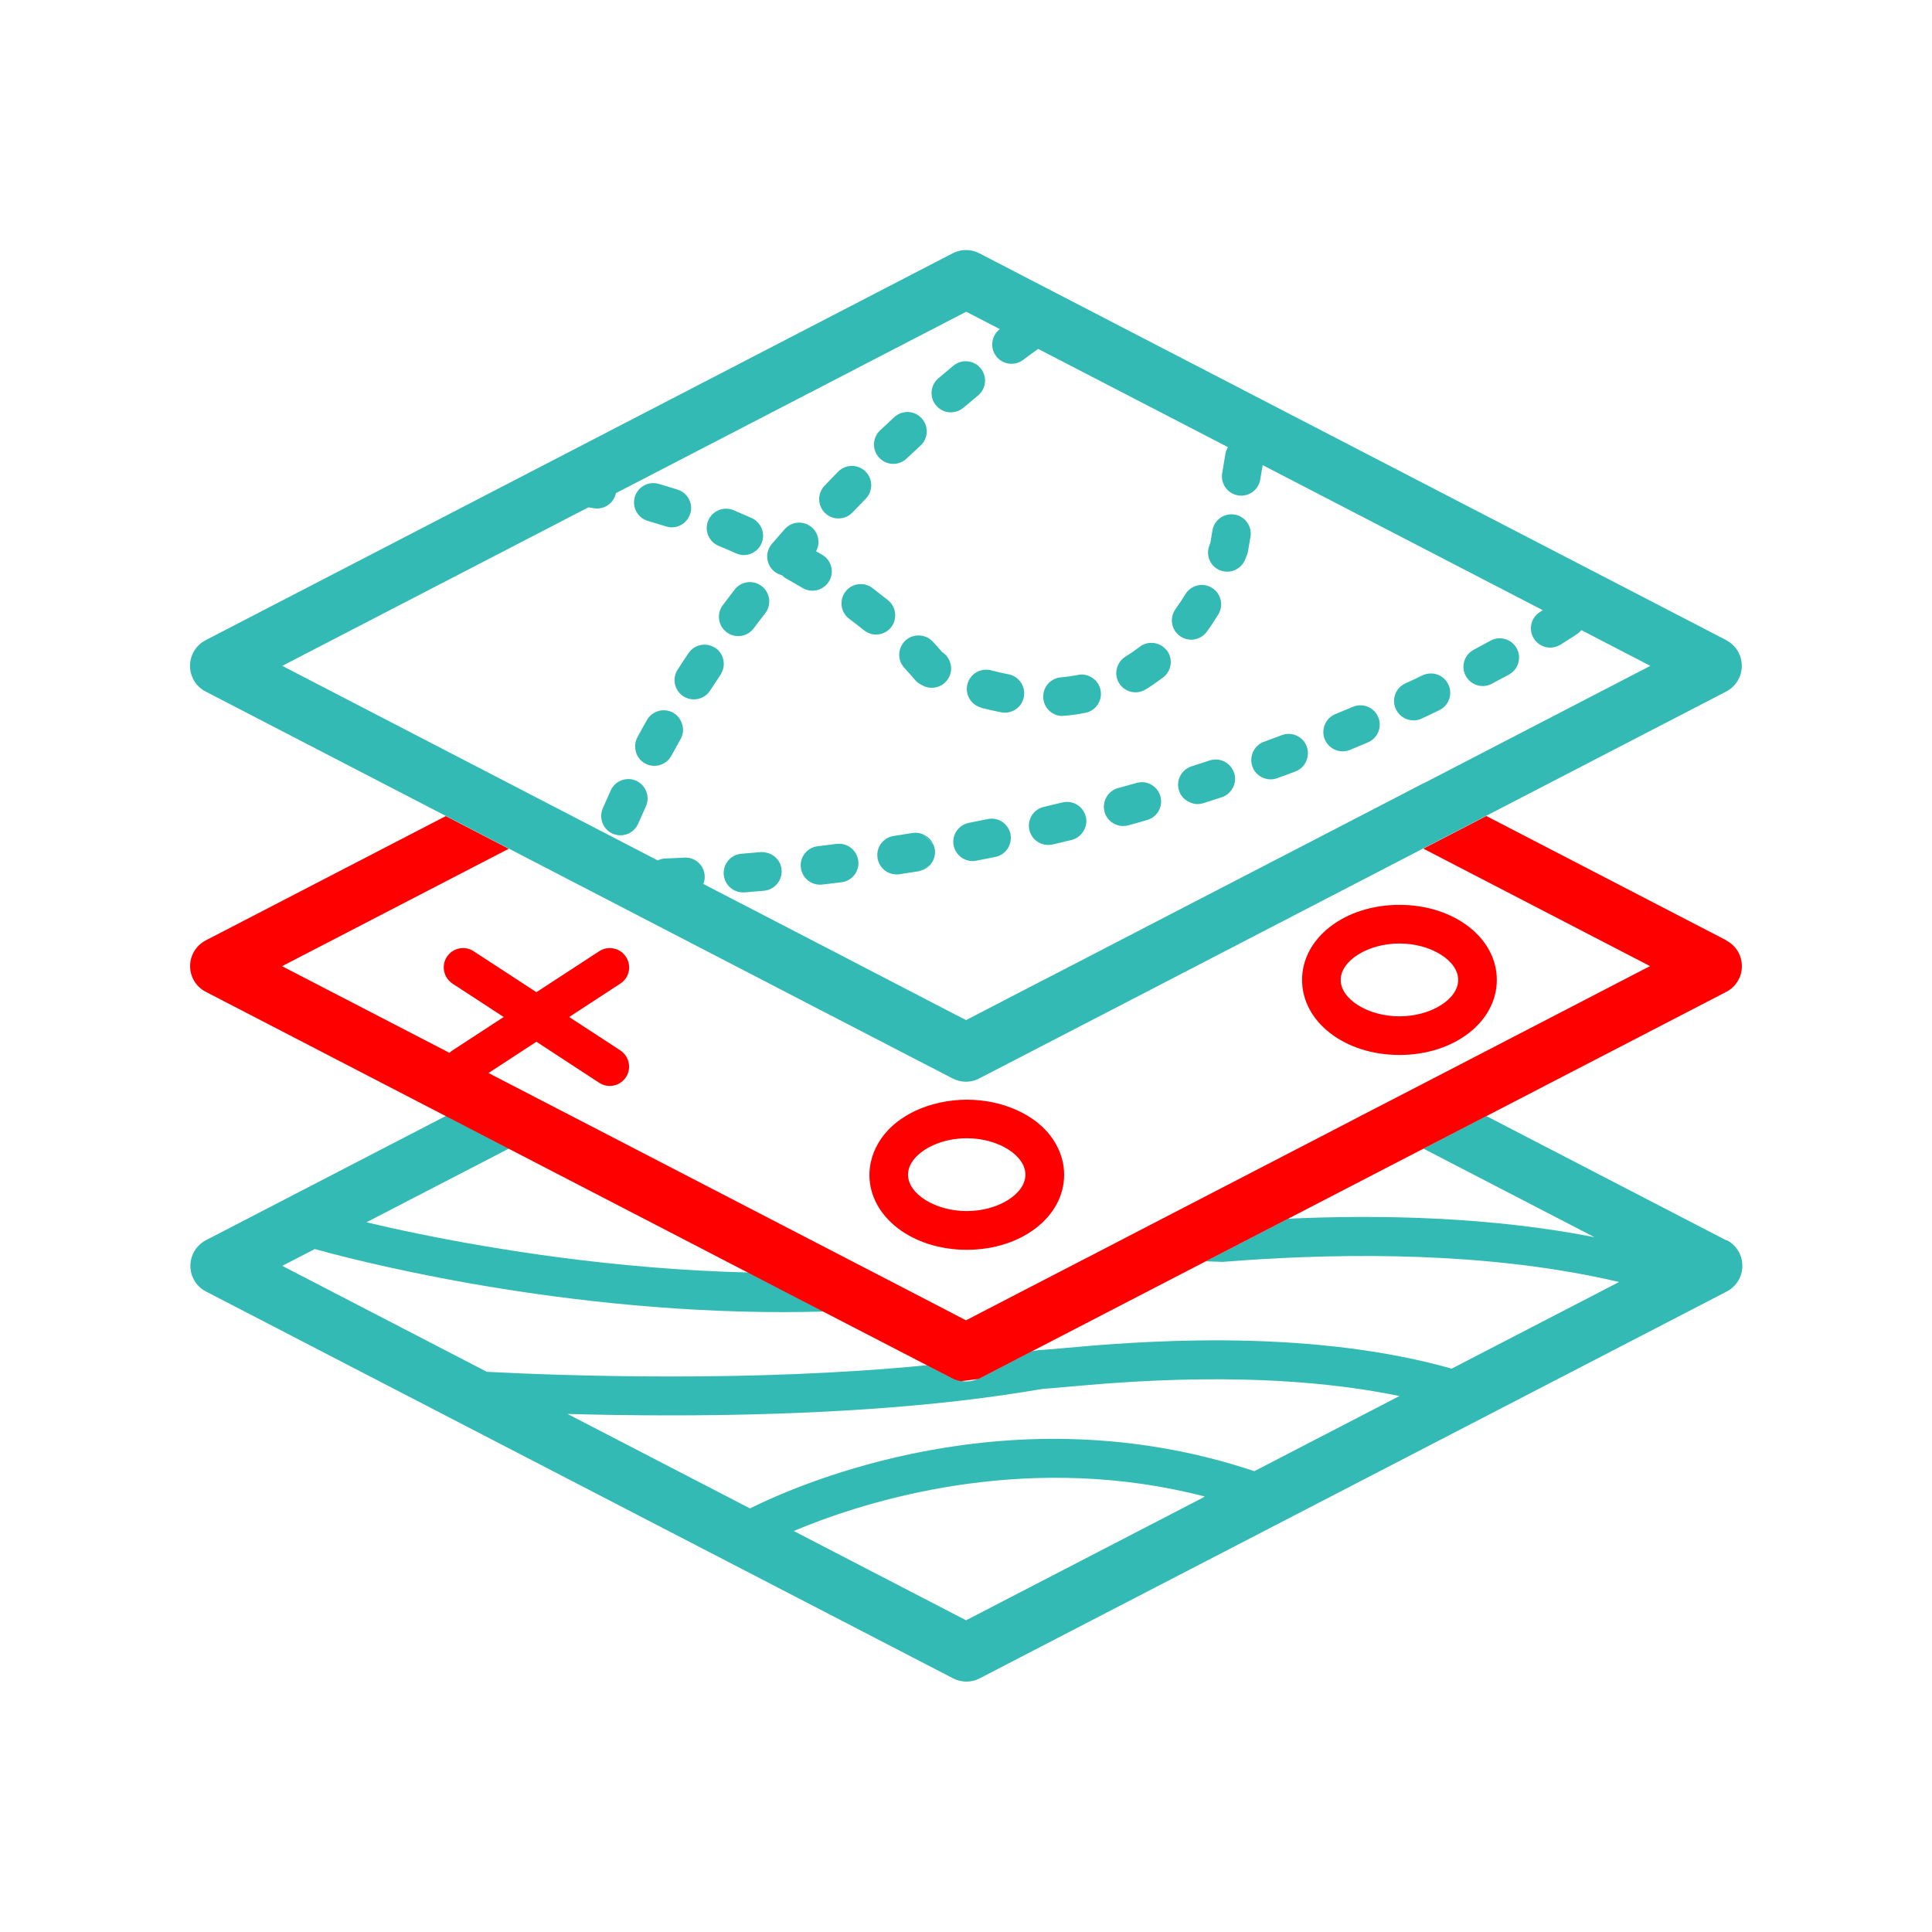
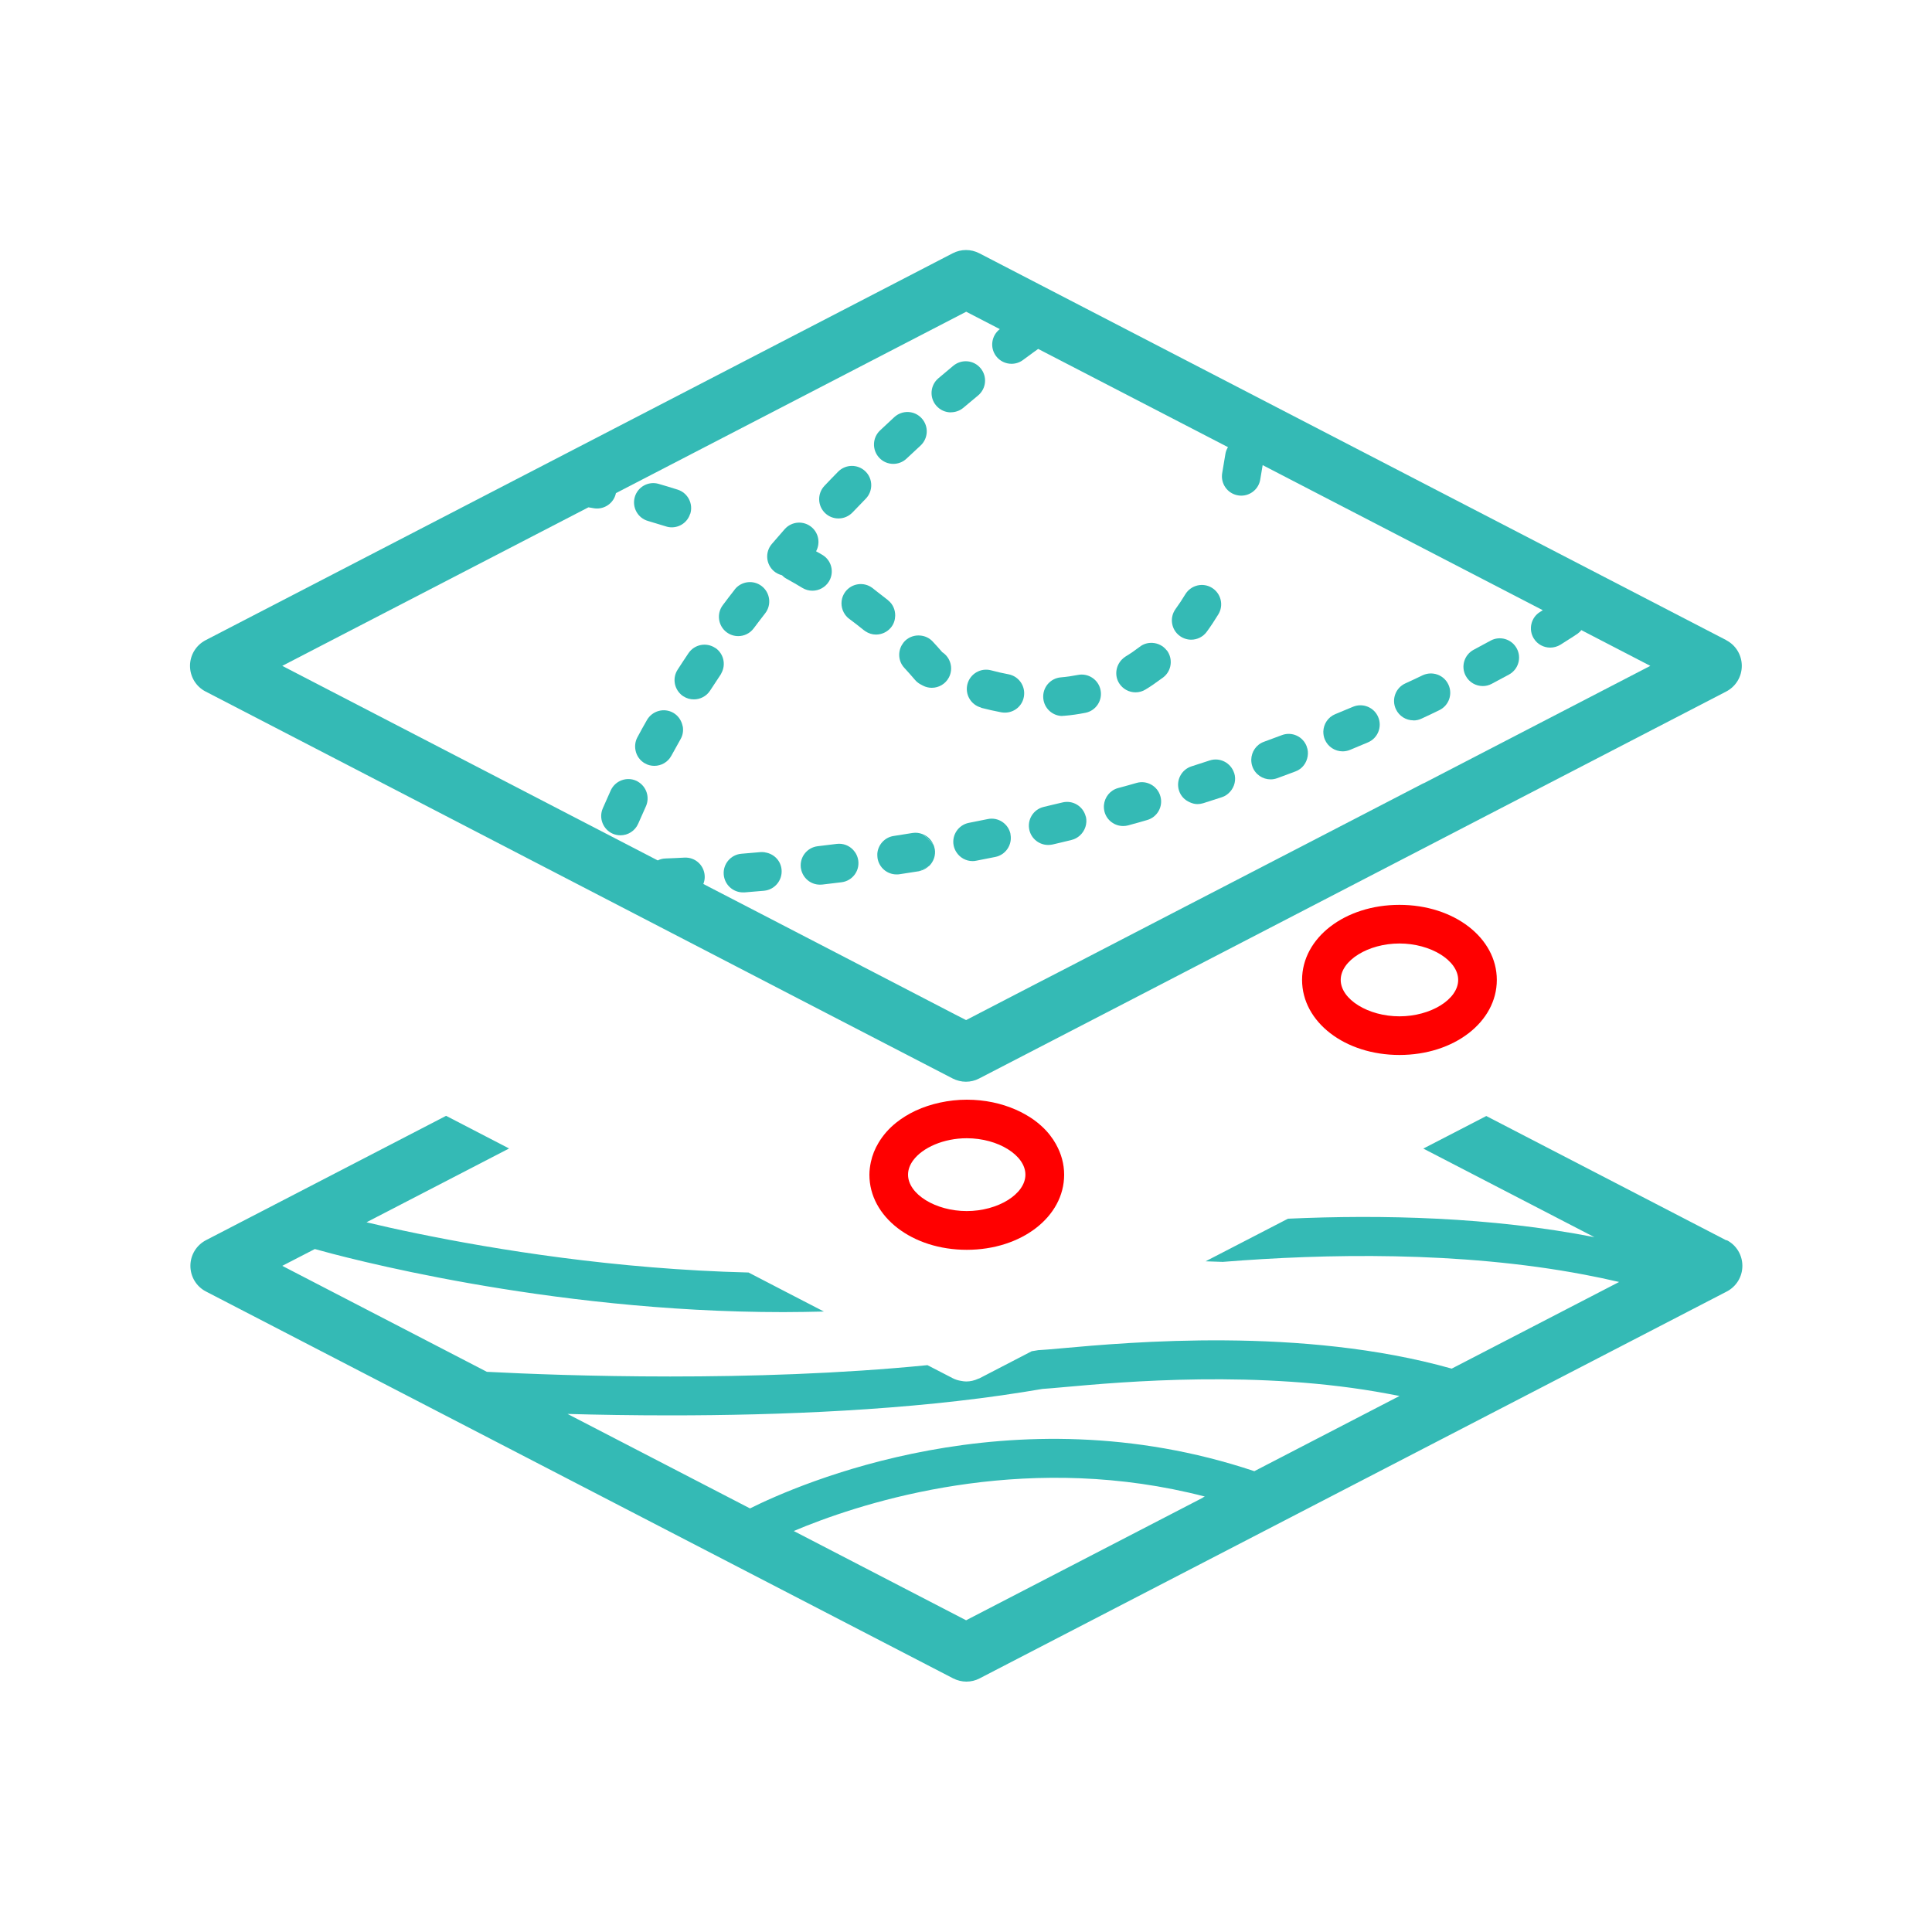
<svg xmlns="http://www.w3.org/2000/svg" viewBox="0 0 200 200">
  <defs>
    <style>.g{fill:red;}.h{fill:#34bab5;}</style>
  </defs>
  <g id="a">
    <g id="b" />
  </g>
  <g id="c" />
  <g id="d">
    <g id="e" />
  </g>
  <g id="f">
    <g>
      <path class="h" d="M76.06,61.03c-.42,.53-.83,1.07-1.24,1.62-.66,.88-.48,2.14,.4,2.8,.36,.27,.78,.4,1.2,.4,.61,0,1.21-.28,1.6-.8,.4-.53,.79-1.05,1.19-1.56,.68-.87,.52-2.13-.35-2.81-.87-.68-2.13-.52-2.81,.35Z" />
      <path class="h" d="M70.66,75.15c-.11-.55-.44-1.06-.96-1.36-.96-.55-2.18-.21-2.73,.75-.34,.59-.67,1.19-.99,1.79-.23,.43-.28,.91-.19,1.35,.11,.56,.46,1.07,1,1.36,.3,.17,.63,.24,.95,.24,.71,0,1.4-.38,1.76-1.05,.31-.57,.63-1.14,.95-1.71,.25-.43,.31-.92,.22-1.37Z" />
      <path class="h" d="M66.04,80.92c-.05-.03-.1-.07-.16-.09-1-.46-2.19-.02-2.65,.98-.11,.24-.22,.49-.33,.74-.17,.38-.34,.75-.5,1.13-.44,1.01,.03,2.19,1.04,2.63,.26,.11,.53,.16,.79,.16,.77,0,1.51-.45,1.84-1.21,.26-.6,.52-1.19,.79-1.78,.43-.95,.06-2.05-.82-2.56Z" />
      <path class="h" d="M74.05,67.08c-.92-.62-2.16-.38-2.78,.54-.38,.56-.75,1.13-1.12,1.7-.54,.83-.38,1.9,.32,2.55,.08,.08,.17,.15,.27,.21,.34,.22,.71,.32,1.09,.32,.65,0,1.3-.32,1.68-.91,.36-.55,.72-1.1,1.08-1.64,.04-.05,.06-.11,.09-.17,.49-.89,.23-2.03-.63-2.61Z" />
      <path class="h" d="M86.8,53.67c.53,0,1.05-.21,1.45-.62,.46-.48,.92-.96,1.37-1.42,.77-.79,.76-2.06-.03-2.83-.79-.77-2.05-.76-2.83,.03-.47,.48-.94,.96-1.41,1.46-.76,.8-.73,2.07,.07,2.83,.39,.37,.88,.55,1.38,.55Z" />
      <path class="h" d="M92.47,48.02c.49,0,.99-.18,1.37-.54,.49-.46,.97-.91,1.45-1.35,.81-.75,.87-2.01,.12-2.83s-2.01-.87-2.83-.12c-.49,.45-.98,.91-1.48,1.38-.8,.76-.84,2.02-.08,2.83,.39,.42,.92,.63,1.46,.63Z" />
      <path class="h" d="M98.44,42.68c.46,0,.92-.16,1.29-.47,.53-.45,1.03-.87,1.52-1.27,.85-.71,.97-1.97,.26-2.82-.7-.85-1.96-.97-2.82-.26-.5,.41-1.01,.85-1.55,1.3-.84,.71-.95,1.98-.23,2.82,.4,.47,.96,.71,1.53,.71Z" />
      <path class="h" d="M71.45,53.21c.34-1.05-.24-2.18-1.29-2.52-.66-.21-1.32-.41-1.98-.6-1.06-.31-2.17,.31-2.47,1.37-.3,1.06,.31,2.17,1.37,2.47,.62,.18,1.23,.37,1.85,.56,.2,.07,.41,.1,.61,.1,.85,0,1.63-.54,1.9-1.39Z" />
      <path class="h" d="M91.94,62.14c-.35-.28-.72-.56-1.08-.84-.19-.15-.37-.29-.56-.44-.88-.66-2.14-.48-2.8,.41-.42,.57-.49,1.29-.26,1.9,.13,.34,.35,.66,.67,.89,.52,.39,1.03,.78,1.52,1.18,.05,.04,.1,.06,.14,.1,.34,.23,.72,.35,1.11,.35,.58,0,1.16-.25,1.56-.74,.29-.36,.42-.78,.43-1.21,.01-.6-.23-1.2-.74-1.6Z" />
      <path class="h" d="M97.53,67.5c-.32-.37-.64-.73-.98-1.09-.35-.38-.81-.58-1.29-.62-.54-.05-1.11,.12-1.54,.52-.15,.14-.26,.3-.36,.46-.43,.74-.36,1.7,.25,2.36,.38,.41,.74,.82,1.09,1.23,.15,.18,.34,.34,.55,.46l.28,.15c.3,.16,.62,.23,.93,.23,.72,0,1.41-.39,1.77-1.07,.49-.93,.17-2.08-.71-2.63Z" />
-       <path class="h" d="M74.4,56.51c.6,.25,1.19,.5,1.78,.77,.27,.12,.55,.18,.82,.18,.76,0,1.49-.44,1.82-1.18,.45-1.01,0-2.19-1-2.65-.63-.28-1.26-.55-1.89-.82-1.02-.42-2.19,.06-2.62,1.08-.42,1.02,.06,2.19,1.08,2.62Z" />
      <path class="h" d="M80.95,59.55c.13,.13,.28,.26,.45,.35,.57,.31,1.13,.64,1.68,.97,.32,.19,.67,.28,1.02,.28,.68,0,1.34-.35,1.72-.97,.57-.95,.26-2.18-.69-2.74-.21-.13-.43-.25-.65-.37,.44-.8,.29-1.84-.43-2.47-.83-.73-2.09-.65-2.82,.18-.44,.5-.88,1.01-1.33,1.53-.72,.84-.62,2.1,.22,2.82,.25,.21,.53,.34,.83,.42Z" />
      <path class="h" d="M120.78,67.33h0c-.37-.49-.93-.75-1.49-.78-.46-.02-.92,.1-1.31,.41-.47,.36-.96,.7-1.46,1-.15,.09-.28,.21-.4,.33-.61,.64-.76,1.63-.28,2.42,.38,.62,1.04,.96,1.71,.96,.35,0,.71-.09,1.03-.29,.52-.31,1.02-.66,1.52-1.03,.1-.08,.21-.15,.32-.23,.87-.67,1.03-1.92,.37-2.8Z" />
      <path class="h" d="M109.99,74.1c.06,0,.12,0,.17,0,.75-.06,1.48-.17,2.2-.31,1.08-.21,1.79-1.27,1.57-2.35-.21-1.08-1.27-1.79-2.35-1.57-.57,.11-1.16,.2-1.76,.25-1.1,.09-1.92,1.06-1.82,2.17,.09,1.04,.96,1.83,1.99,1.83Z" />
-       <path class="h" d="M126.32,59.04c.24,.09,.48,.14,.72,.14,.8,0,1.56-.49,1.87-1.28l.19-.49c.05-.12,.08-.25,.1-.38l.25-1.46c.18-1.09-.55-2.12-1.64-2.3-1.09-.18-2.12,.55-2.3,1.64l-.21,1.27-.11,.29c-.4,1.03,.11,2.19,1.14,2.59Z" />
      <path class="h" d="M122.14,65.84c.35,.25,.76,.38,1.17,.38,.62,0,1.23-.29,1.62-.83,.41-.56,.81-1.17,1.19-1.79,.58-.94,.28-2.17-.66-2.75-.94-.58-2.17-.28-2.75,.66-.33,.54-.67,1.06-1.02,1.54-.65,.9-.44,2.15,.45,2.79Z" />
      <path class="h" d="M101.56,73.27c.7,.18,1.4,.34,2.1,.47,.12,.02,.25,.03,.37,.03,.95,0,1.79-.67,1.96-1.64,.2-1.09-.52-2.13-1.6-2.33-.6-.11-1.2-.25-1.8-.41-1.07-.28-2.16,.36-2.44,1.42s.35,2.16,1.42,2.44Z" />
      <path class="h" d="M127.75,80c-.35-1.05-1.48-1.62-2.52-1.28-.62,.2-1.25,.41-1.88,.61-1.05,.33-1.64,1.46-1.3,2.51,.18,.57,.6,.99,1.11,1.21,.25,.11,.51,.19,.79,.19,.2,0,.4-.03,.6-.09,.65-.21,1.29-.41,1.93-.62,.35-.11,.63-.32,.86-.57,.46-.52,.65-1.25,.42-1.95Z" />
      <path class="h" d="M135.27,77.27c-.39-1.04-1.54-1.56-2.57-1.17-.29,.11-.59,.22-.89,.33-.32,.12-.64,.24-.97,.36-.8,.29-1.29,1.04-1.31,1.84,0,.24,.03,.49,.12,.73,.29,.81,1.06,1.32,1.88,1.32,.23,0,.46-.04,.68-.12,.2-.07,.4-.15,.6-.22,.43-.16,.87-.32,1.29-.48,.71-.26,1.16-.88,1.27-1.58,.05-.33,.03-.67-.1-.99Z" />
      <path class="h" d="M153.49,71.02c.32,0,.63-.07,.93-.23,.63-.33,1.22-.65,1.79-.96,.97-.53,1.33-1.75,.8-2.71-.53-.97-1.74-1.33-2.71-.8-.55,.3-1.13,.61-1.74,.94-.98,.52-1.35,1.73-.83,2.7,.36,.68,1.05,1.06,1.77,1.06Z" />
      <path class="h" d="M142.67,74.23c-.43-1.02-1.61-1.49-2.62-1.06-.6,.25-1.21,.51-1.83,.76-.75,.31-1.21,1.03-1.23,1.8,0,.27,.04,.55,.15,.81,.32,.77,1.06,1.24,1.85,1.24,.25,0,.51-.05,.76-.15,.17-.07,.33-.14,.5-.21,.46-.19,.92-.38,1.36-.57,1.02-.43,1.49-1.61,1.06-2.62Z" />
      <path class="h" d="M104.61,86.35c-.22-1.08-1.28-1.79-2.36-1.56-.64,.13-1.29,.26-1.95,.39-1.08,.21-1.79,1.26-1.58,2.34,.05,.25,.15,.49,.28,.69,.36,.57,.99,.93,1.68,.93,.13,0,.25-.01,.38-.04,.42-.08,.85-.17,1.27-.25,.24-.05,.48-.09,.71-.14,1.08-.22,1.78-1.28,1.56-2.36Z" />
      <path class="h" d="M146.32,74.58c.28,0,.57-.06,.84-.19,.63-.29,1.24-.58,1.83-.87,1-.48,1.42-1.67,.94-2.67-.48-1-1.67-1.41-2.67-.94-.58,.28-1.17,.56-1.79,.84-1,.46-1.44,1.65-.97,2.66,.34,.73,1.06,1.16,1.81,1.16Z" />
      <path class="h" d="M120.12,82.42c-.3-1.06-1.41-1.68-2.47-1.37-.63,.18-1.26,.36-1.91,.53-.83,.23-1.38,.94-1.46,1.75-.02,.23,0,.47,.06,.71,.24,.89,1.05,1.47,1.93,1.47,.17,0,.35-.02,.53-.07,.17-.05,.33-.09,.5-.14,.49-.13,.97-.27,1.45-.41,1.06-.3,1.68-1.41,1.37-2.47Z" />
      <path class="h" d="M112.4,84.54c-.26-1.07-1.34-1.74-2.42-1.47-.35,.09-.71,.17-1.06,.25-.29,.07-.58,.14-.87,.21-1.08,.25-1.74,1.33-1.49,2.4,.22,.92,1.04,1.54,1.95,1.54,.15,0,.31-.02,.46-.05,.66-.15,1.31-.31,1.96-.47,.34-.08,.63-.25,.87-.47,.52-.48,.78-1.21,.61-1.95Z" />
      <path class="h" d="M96.63,87.45c-.21-.53-.64-.92-1.16-1.12,.43,.34,.82,.72,1.16,1.12Z" />
      <path class="h" d="M96.76,87.88c-.02-.15-.07-.29-.12-.42-.34-.4-.73-.77-1.16-1.12-.32-.12-.66-.17-1.02-.11-.65,.11-1.3,.21-1.95,.31-.94,.14-1.63,.93-1.69,1.84,0,.14,0,.29,.02,.44,.15,.99,1,1.7,1.97,1.7,.1,0,.2,0,.31-.02,.24-.04,.47-.08,.71-.11,.43-.07,.86-.13,1.29-.2h.02l1.06-.56c.44-.44,.68-1.08,.57-1.74Z" />
      <path class="h" d="M96.19,89.62l-1.06,.55c.42-.07,.78-.27,1.06-.55Z" />
      <path class="h" d="M79.18,88.23c-.15-.02-.29-.03-.45-.02-.66,.06-1.32,.11-1.98,.17-1.1,.09-1.92,1.06-1.83,2.16,.09,1.05,.96,1.84,1.99,1.84,.05,0,.11,0,.17,0,.36-.03,.71-.06,1.07-.09,.31-.03,.63-.05,.94-.08,1.1-.1,1.91-1.07,1.82-2.17-.08-.95-.8-1.67-1.72-1.8Z" />
      <path class="h" d="M88.85,89.1c-.06-.44-.25-.82-.53-1.12-.42-.45-1.04-.7-1.7-.62-.65,.08-1.31,.16-1.97,.24-1.1,.13-1.88,1.12-1.75,2.22,0,.04,.02,.08,.02,.11,.17,.96,1,1.65,1.96,1.65,.08,0,.16,0,.24-.01,.67-.08,1.34-.16,2-.24,1.1-.14,1.87-1.14,1.73-2.23Z" />
    </g>
    <path class="h" d="M178.71,128.4l-24.85-12.87-4.06,2.1-2.13,1.1-.33,.17,17.71,9.17c-10.72-2.1-22.06-2.35-31.72-1.91l-4.39,2.27-4.14,2.14,1.78,.06c10.56-.85,24.54-1.13,37.43,1.32,1.21,.23,2.41,.48,3.6,.76l-17.33,8.97c-15.47-4.37-33.46-2.73-40.44-2.1-1.01,.09-1.78,.16-2.23,.18-.09,0-.17,.01-.26,.03-.18,.03-.37,.06-.55,.09l-5.4,2.8s-.1,.03-.14,.05c-.39,.18-.81,.28-1.24,.28-.18,0-.35-.03-.53-.06-.29-.05-.58-.13-.85-.27l-2.63-1.36c-18.15,1.8-37.69,1.1-45.61,.69l-21.18-10.97,3.37-1.74c2.63,.74,23.87,6.53,48.5,6.53,1.39,0,2.79-.03,4.2-.06l-3.81-1.97-3.99-2.07c-13.76-.34-26.24-2.38-34.36-4.05-2.01-.41-3.76-.81-5.19-1.15l14.76-7.64-6.52-3.38-24.85,12.87c-1,.52-1.62,1.54-1.62,2.66s.62,2.15,1.62,2.66l77.33,40.04c.43,.22,.91,.34,1.38,.34s.95-.11,1.38-.34l77.33-40.04c1-.52,1.62-1.54,1.62-2.66s-.62-2.15-1.62-2.66Zm-54.19,26.64l-24.51,12.69-17.84-9.24c.38-.16,.8-.33,1.24-.51,7.65-3.03,23.57-7.66,41.31-3.06l-.2,.1Zm5.31-2.75c-25.16-8.41-47.3,1.42-52.19,3.86l-18.89-9.78c3.15,.09,6.75,.15,10.66,.15,11.16,0,24.7-.52,36.56-2.42,.65-.1,1.31-.21,1.95-.32,.5-.03,1.27-.1,2.28-.19,5.96-.54,20.16-1.82,33.52,.7,.39,.07,.77,.14,1.16,.22l-15.04,7.79Z" />
-     <path class="g" d="M178.71,97.34l-24.85-12.87-3.26,1.69-3.26,1.69,23.47,12.16-23.47,12.16-3.6,1.86-2.93,1.51-.28,.15-1.52,.79-1.87,.97-19.45,10.07-5.11,2.65-.28,.14-6.34,3.28-5.96,3.09-3.23-1.68-3.26-1.69-3.4-1.76-4.52-2.34-23.54-12.19-2.84-1.47-3.77-1.95-2.76-1.43-2.11-1.09,4.96-3.24,2.43,1.59,4.07,2.66c.34,.22,.72,.33,1.09,.33,.65,0,1.29-.32,1.68-.91,.6-.92,.34-2.16-.58-2.77l-2.17-1.42-3.13-2.04,5.3-3.46c.93-.6,1.19-1.84,.58-2.77-.6-.92-1.84-1.19-2.77-.58l-6.5,4.24-6.5-4.24c-.93-.61-2.17-.34-2.77,.58-.6,.92-.34,2.16,.58,2.77l5.3,3.46-5.3,3.46c-.11,.07-.22,.16-.31,.25l-17.33-8.97,23.47-12.16-3.26-1.69-3.26-1.69-24.85,12.87c-1,.52-1.62,1.54-1.62,2.66s.62,2.15,1.62,2.66l24.85,12.87,6.52,3.38,18.91,9.79,5.88,3.05,3.99,2.07,3.81,1.97,10.73,5.55,2.63,1.36c.27,.14,.56,.22,.85,.27,.59-.07,1.18-.14,1.77-.22,.05-.02,.1-.03,.14-.05l5.4-2.8,17.5-9.06,.5-.26,4.14-2.14,4.39-2.27,14.02-7.26,.33-.17,2.13-1.1,4.06-2.1,24.85-12.87c1-.52,1.62-1.54,1.62-2.66s-.62-2.15-1.62-2.66Z" />
    <path class="g" d="M109.33,118.47c-.38-.68-.87-1.31-1.47-1.86-.51-.48-1.1-.9-1.75-1.26-.3-.17-.61-.33-.94-.47-1.49-.66-3.22-1.04-5.09-1.04s-3.75,.42-5.28,1.13c-.75,.35-1.43,.77-2.03,1.25-.75,.6-1.36,1.3-1.82,2.07-.38,.63-.65,1.3-.8,2.01-.09,.43-.15,.86-.15,1.31,0,4.36,4.43,7.77,10.08,7.77s10.08-3.41,10.08-7.77c0-1.12-.3-2.18-.83-3.13Zm-9.25,6.9c-3.24,0-6.08-1.76-6.08-3.77,0-.52,.19-1.02,.53-1.48,.97-1.32,3.15-2.29,5.55-2.29,1.62,0,3.15,.44,4.26,1.14,1.11,.69,1.81,1.63,1.81,2.63,0,2.01-2.84,3.77-6.08,3.77Z" />
    <path class="g" d="M144.87,109.21c5.65,0,10.08-3.41,10.08-7.77s-4.43-7.77-10.08-7.77-10.08,3.41-10.08,7.77,4.43,7.77,10.08,7.77Zm0-11.54c3.24,0,6.08,1.76,6.08,3.77s-2.84,3.77-6.08,3.77-6.08-1.76-6.08-3.77,2.84-3.77,6.08-3.77Z" />
    <path class="h" d="M178.71,66.27L101.38,26.22c-.87-.45-1.89-.45-2.76,0L21.29,66.27c-1,.52-1.62,1.54-1.62,2.66s.62,2.15,1.62,2.66l24.85,12.87,3.26,1.69,3.26,1.69,23.47,12.16,6.52,3.38,15.96,8.26c.43,.22,.91,.34,1.38,.34s.95-.11,1.38-.34l15.96-8.26,6.52-3.38,23.47-12.16,3.26-1.69,3.26-1.69,24.85-12.87c1-.52,1.62-1.54,1.62-2.66s-.62-2.15-1.62-2.66Zm-31.37,14.82l-3.26,1.69-3.26,1.69-14.12,7.31-4.08,2.11-5.27,2.73-4.92,2.55-1.6,.83-1.26,.65-2.31,1.19-5.77,2.99-1.48,.77-1.17-.6-4.03-2.09-5.4-2.8-.16-.08-.05-.03-.94-.49-5.58-2.89-3.84-1.99-6.03-3.12c.1-.26,.16-.54,.14-.84-.06-1.1-.98-1.95-2.1-1.89-.66,.03-1.31,.07-1.98,.09-.28,.01-.54,.08-.78,.2l-8.88-4.6-3.26-1.69-3.26-1.69-23.47-12.16,31.69-16.41c.18,.03,.36,.05,.54,.09,.12,.02,.24,.03,.36,.03,.93,0,1.76-.66,1.95-1.59l36.26-18.78,3.48,1.8c-.87,.67-1.05,1.91-.39,2.79,.39,.52,.99,.8,1.6,.8,.42,0,.84-.13,1.2-.4,.97-.72,1.52-1.11,1.56-1.14l19.65,10.17c-.13,.21-.23,.45-.27,.72l-.33,1.97c-.18,1.09,.55,2.12,1.64,2.3,.11,.02,.22,.03,.33,.03,.96,0,1.81-.69,1.97-1.67l.25-1.49,29,15.02c-.1,.06-.18,.11-.29,.18-.94,.58-1.22,1.82-.64,2.75,.38,.61,1.03,.94,1.7,.94,.36,0,.73-.1,1.06-.3,1.17-.73,1.77-1.14,1.77-1.14,.15-.11,.28-.23,.39-.37l7.14,3.7-23.47,12.16Z" />
  </g>
</svg>